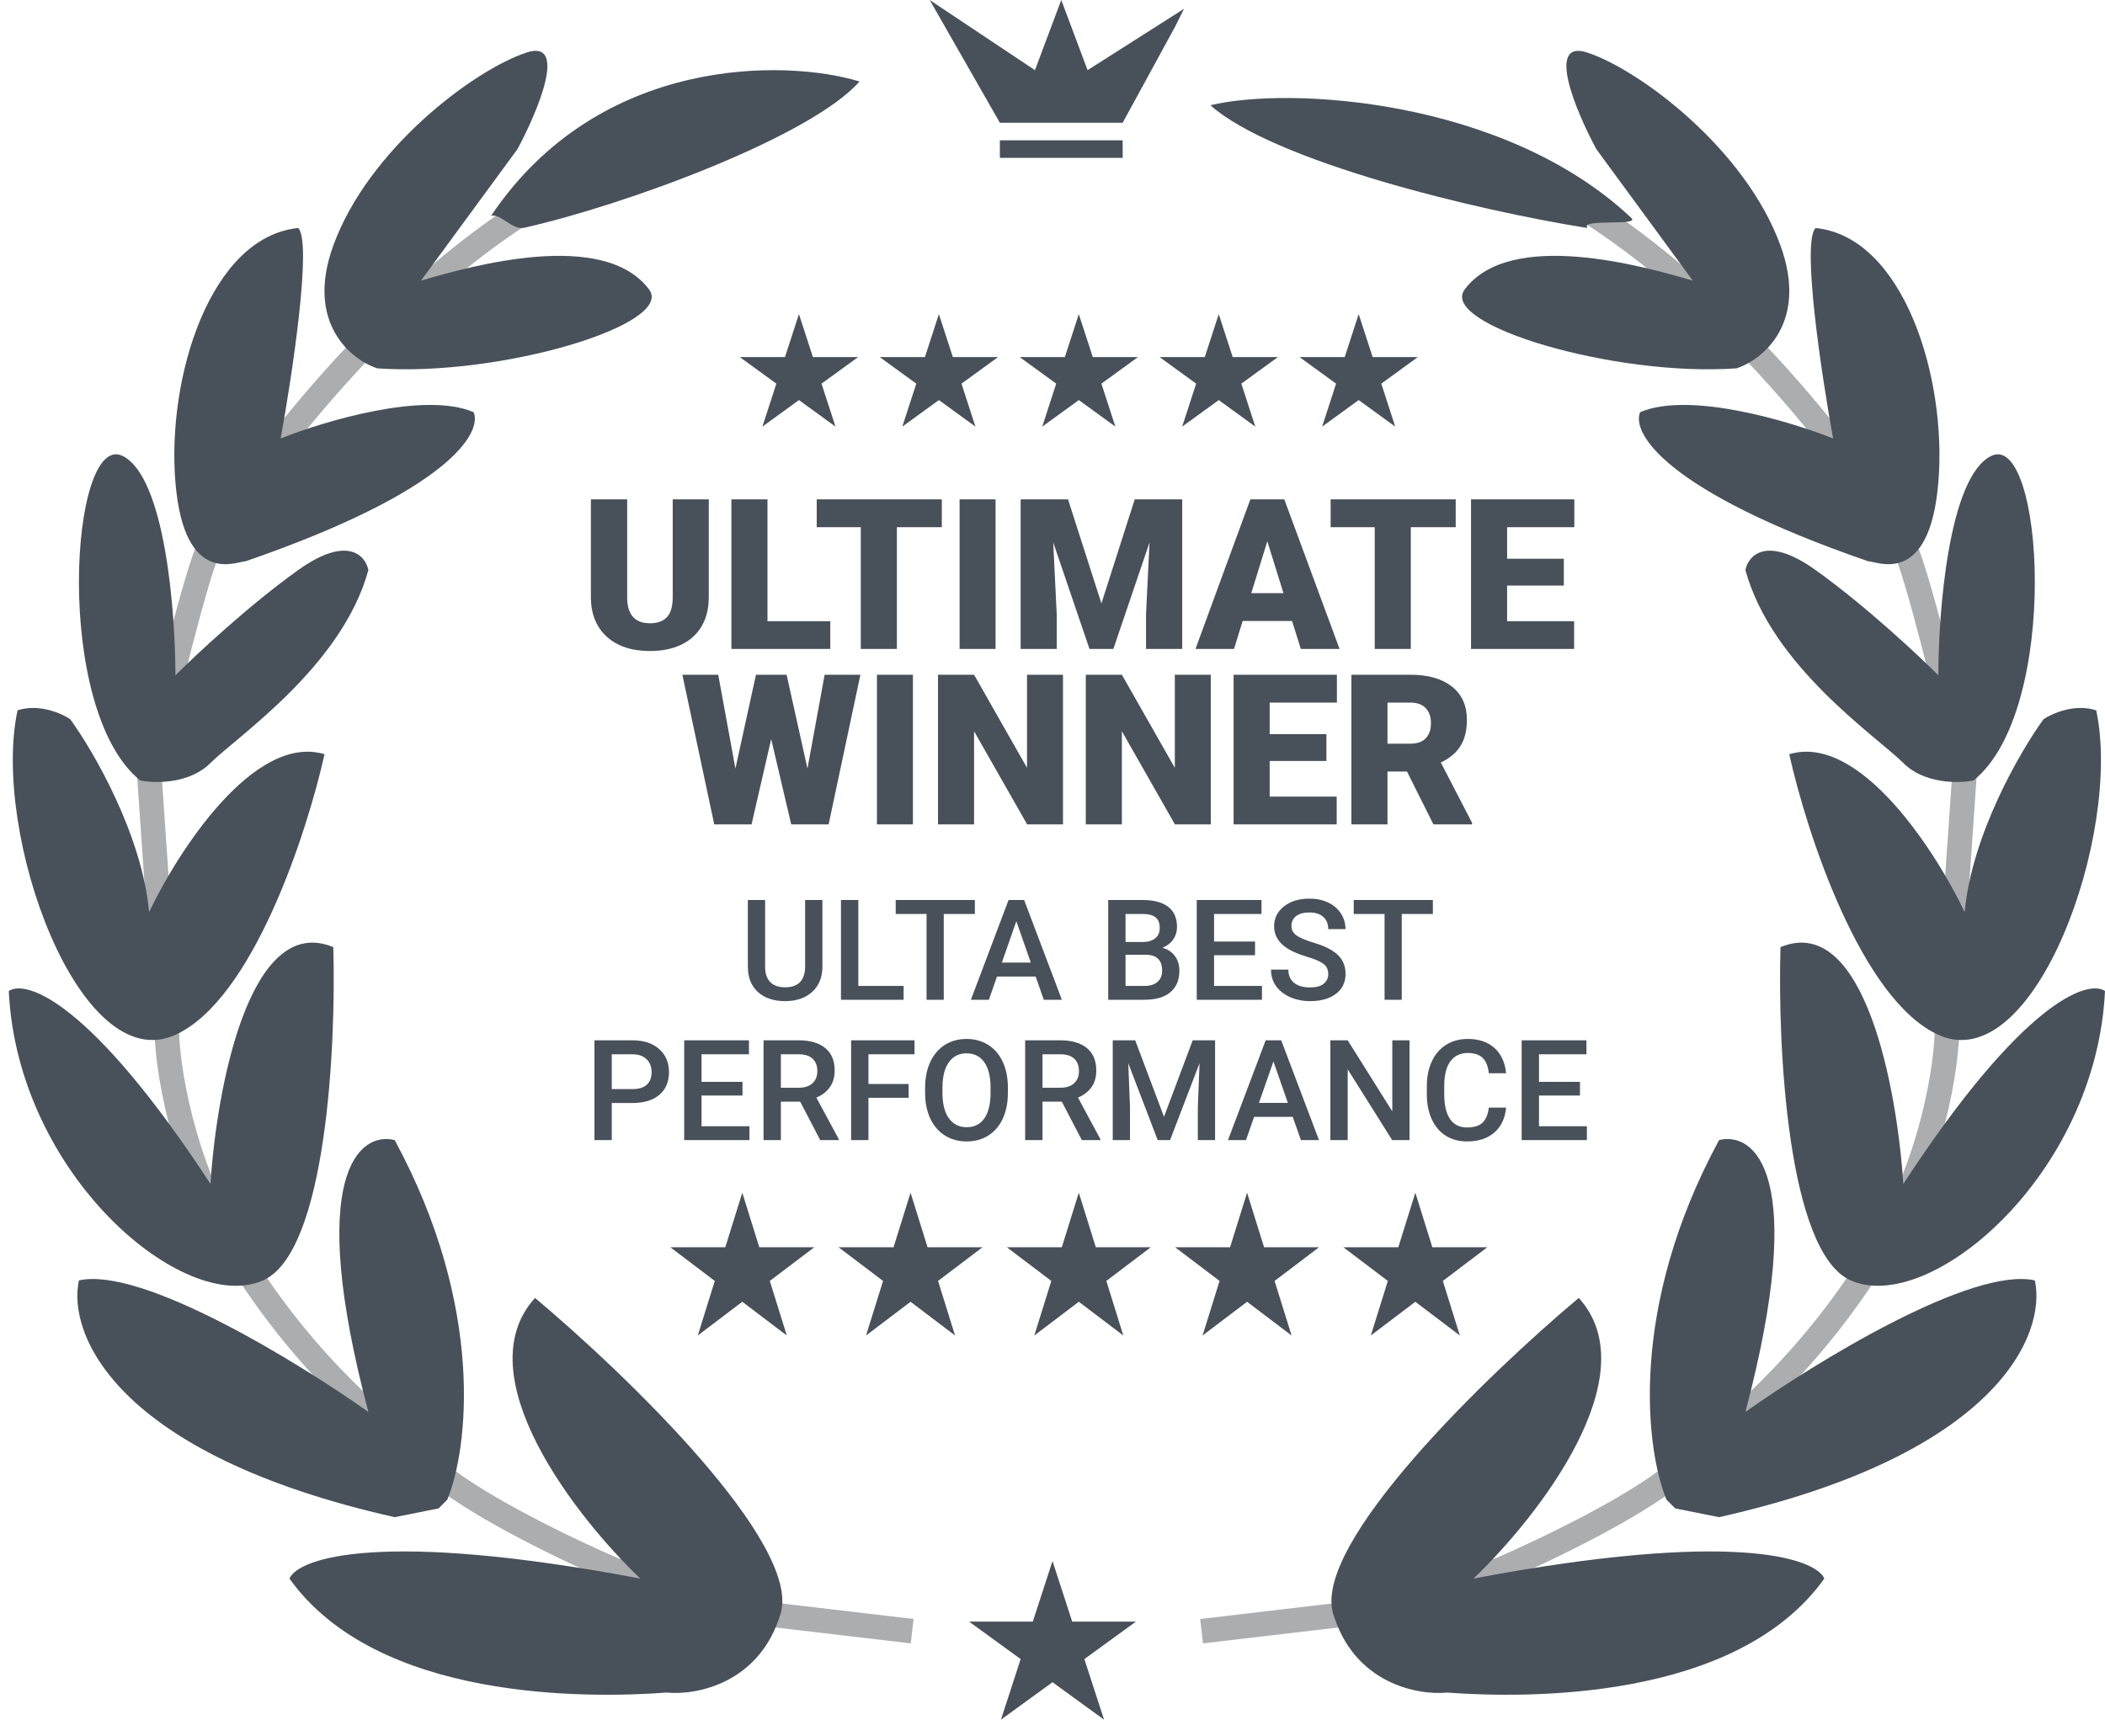
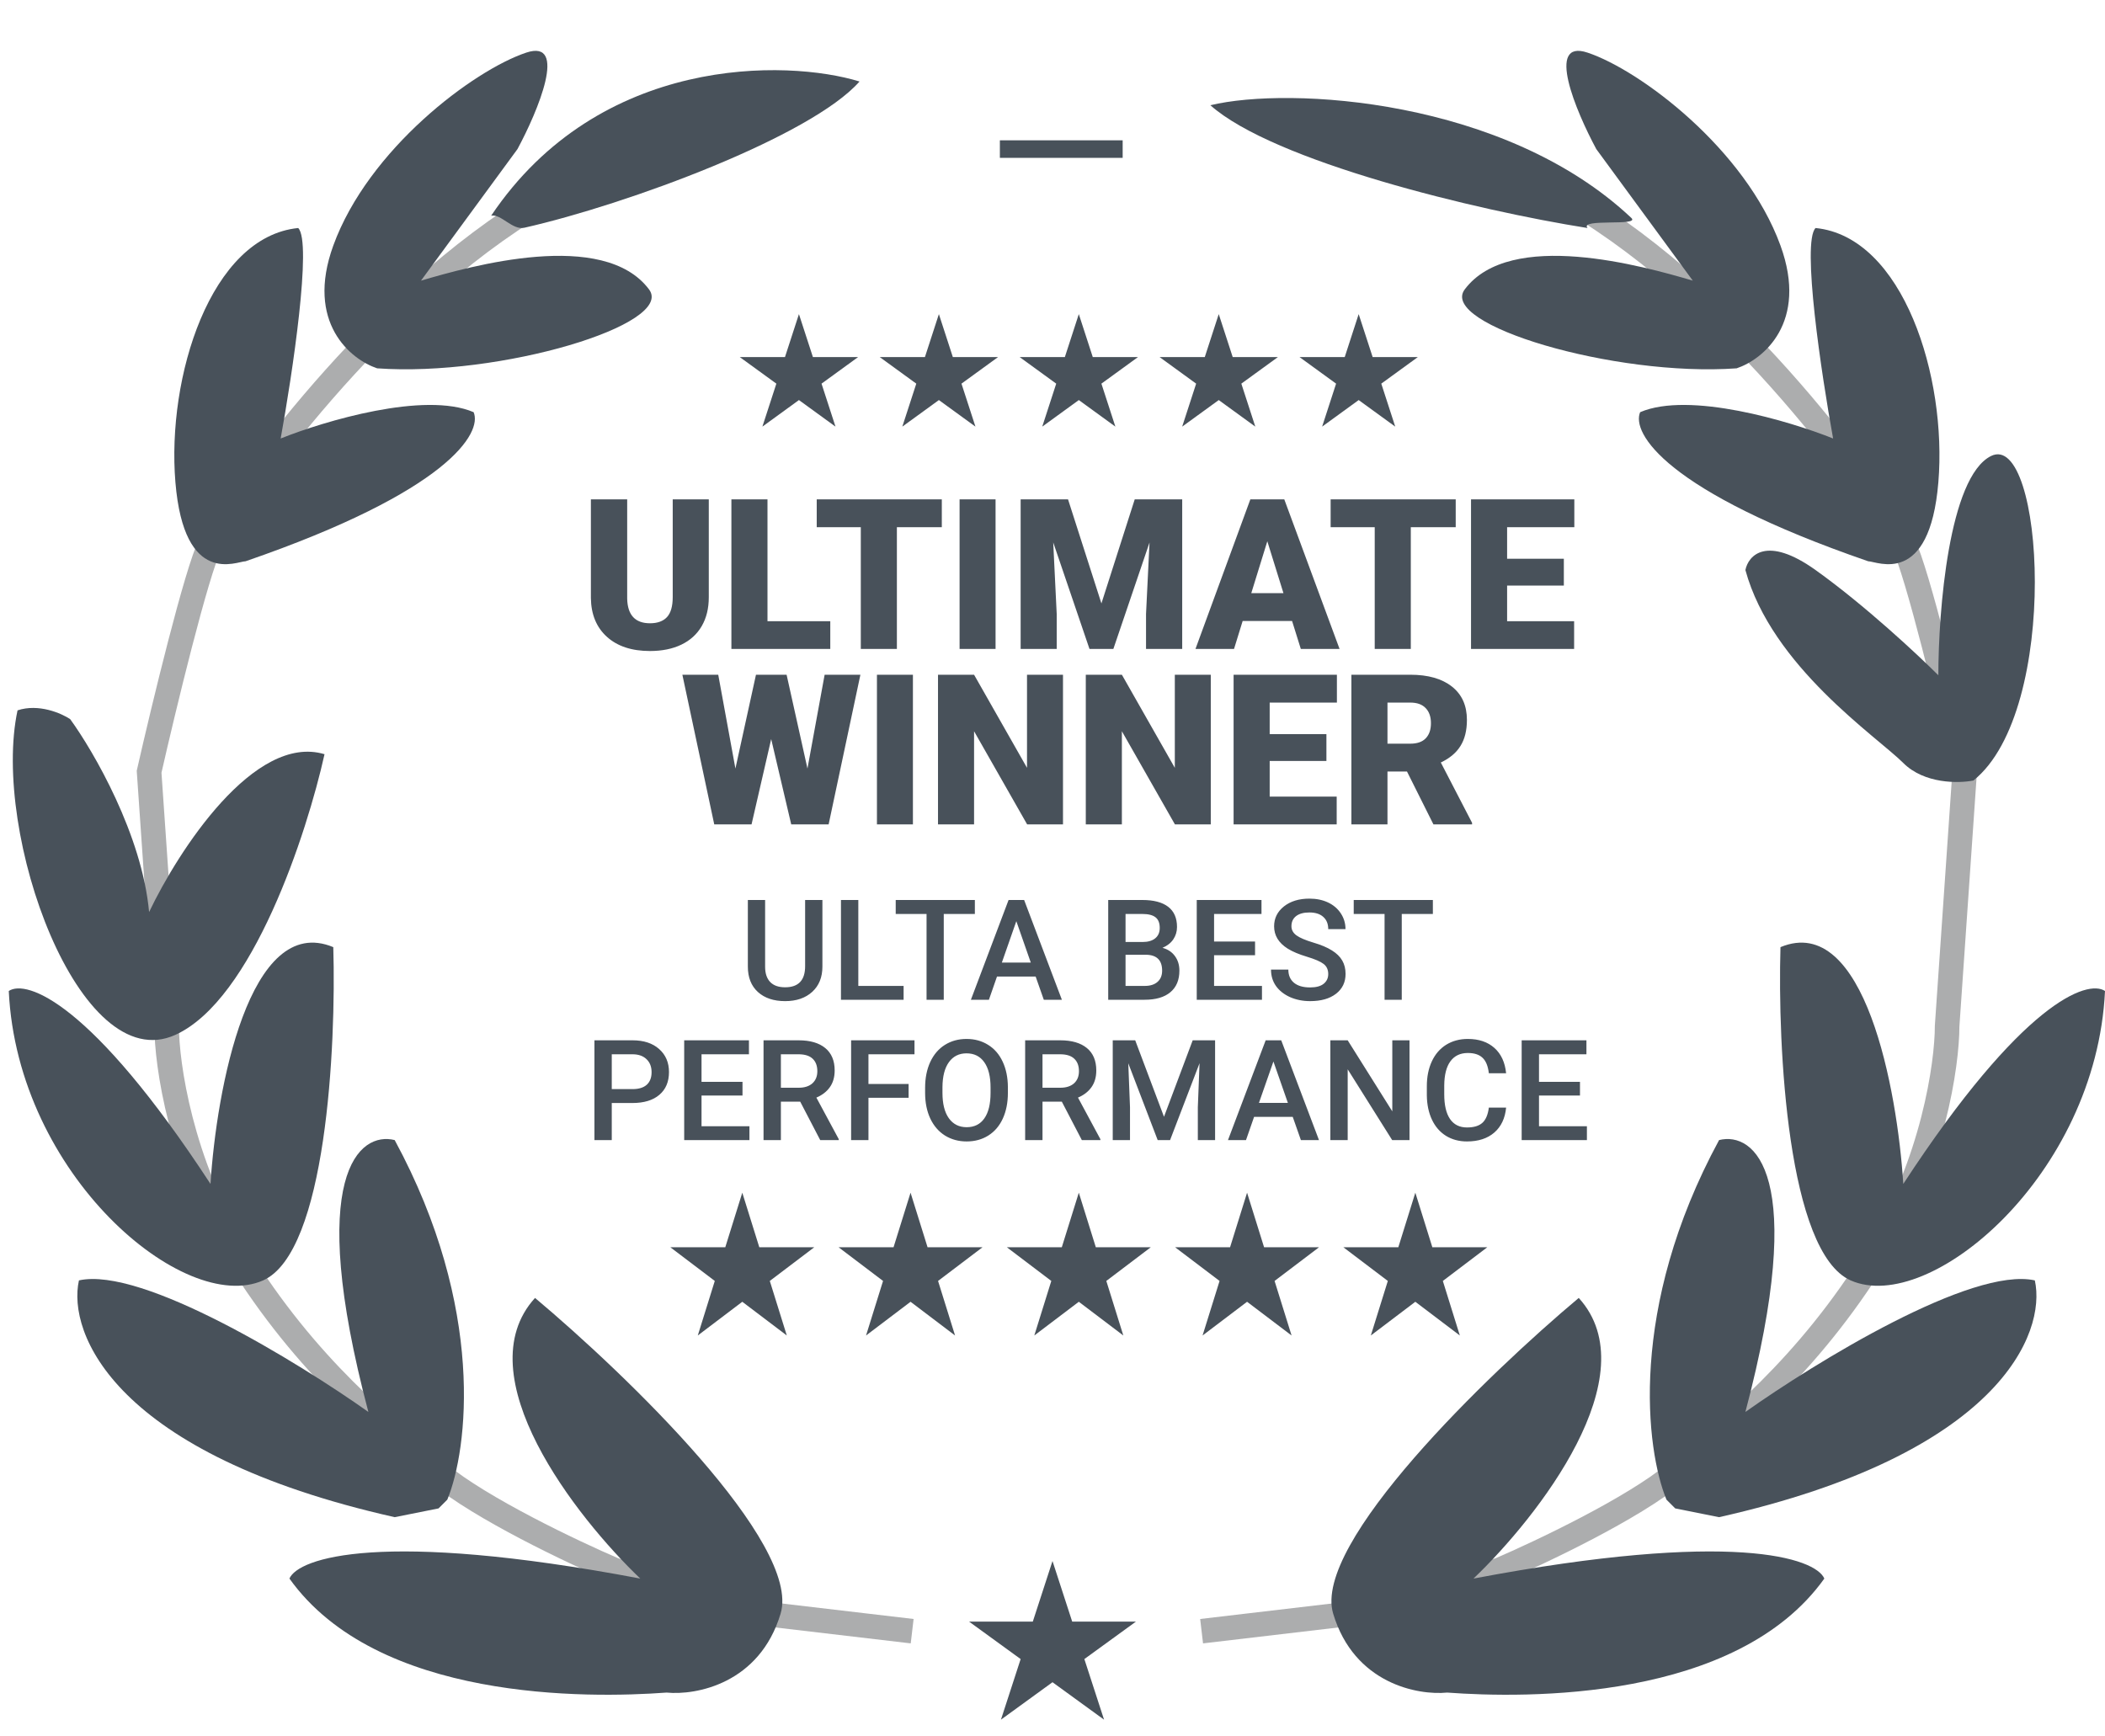
<svg xmlns="http://www.w3.org/2000/svg" width="120" height="99" viewBox="0 0 120 99" fill="none">
  <path d="M60 89L61.123 92.455H64.755L61.816 94.59L62.939 98.045L60 95.91L57.061 98.045L58.184 94.59L55.245 92.455H58.877L60 89Z" fill="#48515A" />
  <path d="M52 93L43.5 92L35 89.5C32.667 88.5 27.4 86 25 84C22 81.5 17.5 78 13.5 71.5C10.3 66.3 9.5 60.667 9.5 58.5L8.5 44C9.333 40.333 11.2 32.6 12 31C13 29 20.5 18 30 12" stroke="#ACADAE" stroke-width="1.4" />
  <path d="M44.5 92C45.7 88 35.667 78.333 30.5 74C26.5 78.4 32.833 86.5 36.5 90C21.7 87.2 17 88.833 16.5 90C21.5 97 33.5 96.833 38 96.5C39.667 96.667 43.3 96 44.5 92Z" fill="#48515A" />
  <path d="M28 12.297C34.171 3.117 44.857 3.372 49 4.647C46.238 7.777 35.775 11.65 29.897 12.983C29.208 13.139 28.57 12.182 28 12.297Z" fill="#48515A" />
  <path d="M22.5 65C27.7 74.6 26.667 82.667 25.5 85.5L25 86L22.5 86.5C6.5 82.9 3.833 76 4.5 73C8.1 72.2 17 77.667 21 80.5C17.4 66.9 20.5 64.5 22.5 65Z" fill="#48515A" />
  <path d="M15 73C18.6 71.4 19.167 59.667 19 54C14.2 52 12.333 62.167 12 67.5C5.2 57.1 1.5 55.833 0.5 56.5C1 67 10.5 75 15 73Z" fill="#48515A" />
  <path d="M10 59C14.4 57 17.5 47.5 18.5 43C14.5 41.8 10.167 48.5 8.5 52C8.1 47.6 5.333 42.833 4 41C3.5 40.667 2.2 40.1 1 40.5C-0.5 47.5 4.5 61.5 10 59Z" fill="#48515A" />
-   <path d="M7 26C9.4 27.2 10 34.833 10 38.5C11.167 37.333 14.2 34.5 17 32.5C19.8 30.5 20.833 31.667 21 32.5C19.5 38 13.5 42 12 43.5C10.8 44.7 8.833 44.667 8 44.5C3 40.5 4 24.5 7 26Z" fill="#48515A" />
  <path d="M27 23.5C24.2 22.3 18.5 24 16 25C16.667 21.333 17.8 13.8 17 13C12 13.5 9.5 21.5 10 27.5C10.5 33.5 13.5 32 14 32C25.6 28 27.5 24.667 27 23.5Z" fill="#48515A" />
  <path d="M37 16.5C34.404 13.039 26.833 15.167 24 16L29.5 8.5C30.667 6.333 32.4 2.2 30 3C27 4 21 8.5 19 14C17.4 18.4 20 20.5 21.5 21C28.5 21.5 38.5 18.5 37 16.5Z" fill="#48515A" />
  <path d="M68.5 93L77 92L85.5 89.5C87.833 88.5 93.1 86 95.5 84C98.5 81.5 103 78 107 71.5C110.2 66.3 111 60.667 111 58.5L112 44C111.167 40.333 109.3 32.6 108.5 31C107.5 29 100 18 90.5 12" stroke="#ACADAE" stroke-width="1.4" />
  <path d="M69 6C72.6 9.2 84.167 12 90.5 13C90.018 12.438 93.517 12.914 93 12.427C85.795 5.635 73.51 4.911 69 6Z" fill="#48515A" />
  <path d="M76 92C74.8 88 84.833 78.333 90 74C94 78.4 87.667 86.5 84 90C98.8 87.2 103.5 88.833 104 90C99 97 87 96.833 82.5 96.5C80.833 96.667 77.2 96 76 92Z" fill="#48515A" />
  <path d="M98 65C92.8 74.6 93.833 82.667 95 85.5L95.5 86L98 86.5C114 82.9 116.667 76 116 73C112.4 72.2 103.5 77.667 99.5 80.5C103.1 66.9 100 64.5 98 65Z" fill="#48515A" />
  <path d="M105.5 73C101.9 71.4 101.333 59.667 101.5 54C106.3 52 108.167 62.167 108.5 67.5C115.3 57.1 119 55.833 120 56.5C119.5 67 110 75 105.5 73Z" fill="#48515A" />
-   <path d="M110.5 59C106.1 57 103 47.5 102 43C106 41.8 110.333 48.5 112 52C112.4 47.6 115.167 42.833 116.5 41C117 40.667 118.3 40.1 119.5 40.5C121 47.5 116 61.5 110.5 59Z" fill="#48515A" />
  <path d="M113.5 26C111.1 27.2 110.5 34.833 110.5 38.5C109.333 37.333 106.3 34.5 103.5 32.5C100.7 30.5 99.667 31.667 99.5 32.5C101 38 107 42 108.5 43.5C109.7 44.7 111.667 44.667 112.5 44.5C117.5 40.5 116.5 24.5 113.5 26Z" fill="#48515A" />
  <path d="M93.5 23.5C96.3 22.3 102 24 104.5 25C103.833 21.333 102.7 13.8 103.5 13C108.5 13.5 111 21.5 110.5 27.5C110 33.5 107 32 106.5 32C94.9 28 93 24.667 93.5 23.5Z" fill="#48515A" />
  <path d="M83.5 16.5C86.096 13.039 93.667 15.167 96.5 16L91 8.5C89.833 6.333 88.1 2.2 90.5 3C93.5 4 99.5 8.5 101.5 14C103.1 18.4 100.5 20.5 99 21C92 21.5 82 18.5 83.5 16.5Z" fill="#48515A" />
-   <path d="M64 7L67 1.5L67.5 0.5L62 4L60.5 0L59 4L53 0L57 7H64Z" fill="#48515A" />
  <rect width="7" height="1" transform="matrix(1 0 0 -1 57 9)" fill="#48515A" />
  <path d="M42.316 68L43.285 71.109H46.421L43.884 73.031L44.853 76.141L42.316 74.219L39.779 76.141L40.748 73.031L38.211 71.109H41.347L42.316 68Z" fill="#48515A" />
  <path d="M51.908 68L52.877 71.109H56.013L53.476 73.031L54.445 76.141L51.908 74.219L49.371 76.141L50.34 73.031L47.803 71.109H50.939L51.908 68Z" fill="#48515A" />
  <path d="M61.5 68L62.469 71.109H65.605L63.068 73.031L64.037 76.141L61.5 74.219L58.963 76.141L59.932 73.031L57.395 71.109H60.531L61.5 68Z" fill="#48515A" />
  <path d="M71.092 68L72.061 71.109H75.197L72.66 73.031L73.629 76.141L71.092 74.219L68.555 76.141L69.524 73.031L66.987 71.109H70.123L71.092 68Z" fill="#48515A" />
  <path d="M80.684 68L81.653 71.109H84.789L82.252 73.031L83.221 76.141L80.684 74.219L78.147 76.141L79.116 73.031L76.579 71.109H79.715L80.684 68Z" fill="#48515A" />
  <path d="M45.545 17.909L46.342 20.359H48.917L46.833 21.873L47.629 24.323L45.545 22.809L43.462 24.323L44.258 21.873L42.173 20.359H44.749L45.545 17.909Z" fill="#48515A" />
  <path d="M53.523 17.909L54.319 20.359H56.895L54.811 21.873L55.607 24.323L53.523 22.809L51.439 24.323L52.235 21.873L50.151 20.359H52.727L53.523 17.909Z" fill="#48515A" />
  <path d="M61.5 17.909L62.296 20.359H64.872L62.788 21.873L63.584 24.323L61.5 22.809L59.416 24.323L60.212 21.873L58.128 20.359H60.704L61.5 17.909Z" fill="#48515A" />
  <path d="M69.477 17.909L70.273 20.359H72.849L70.765 21.873L71.561 24.323L69.477 22.809L67.393 24.323L68.189 21.873L66.105 20.359H68.681L69.477 17.909Z" fill="#48515A" />
  <path d="M77.454 17.909L78.251 20.359H80.826L78.743 21.873L79.538 24.323L77.454 22.809L75.371 24.323L76.167 21.873L74.083 20.359H76.659L77.454 17.909Z" fill="#48515A" />
  <path d="M40.406 28.469V34.053C40.406 34.685 40.272 35.234 40.002 35.699C39.732 36.16 39.346 36.512 38.842 36.754C38.338 36.996 37.742 37.117 37.055 37.117C36.016 37.117 35.197 36.848 34.6 36.309C34.002 35.77 33.697 35.031 33.685 34.094V28.469H35.754V34.135C35.777 35.068 36.211 35.535 37.055 35.535C37.48 35.535 37.803 35.418 38.022 35.184C38.24 34.949 38.35 34.568 38.35 34.041V28.469H40.406ZM43.752 35.418H47.332V37H41.695V28.469H43.752V35.418ZM53.69 30.057H51.129V37H49.072V30.057H46.559V28.469H53.69V30.057ZM56.754 37H54.703V28.469H56.754V37ZM60.885 28.469L62.789 34.404L64.688 28.469H67.394V37H65.332V35.008L65.531 30.93L63.469 37H62.109L60.041 30.924L60.24 35.008V37H58.184V28.469H60.885ZM73.658 35.406H70.84L70.348 37H68.15L71.279 28.469H73.213L76.365 37H74.156L73.658 35.406ZM71.332 33.818H73.166L72.246 30.859L71.332 33.818ZM82.986 30.057H80.426V37H78.369V30.057H75.856V28.469H82.986V30.057ZM89.15 33.385H85.916V35.418H89.736V37H83.859V28.469H89.748V30.057H85.916V31.855H89.15V33.385ZM46.031 43.818L47.01 38.469H49.049L47.238 47H45.105L43.963 42.137L42.844 47H40.717L38.9 38.469H40.945L41.924 43.818L43.096 38.469H44.842L46.031 43.818ZM52.043 47H49.992V38.469H52.043V47ZM60.598 47H58.553L55.529 41.691V47H53.473V38.469H55.529L58.547 43.777V38.469H60.598V47ZM69.023 47H66.978L63.955 41.691V47H61.898V38.469H63.955L66.973 43.777V38.469H69.023V47ZM75.615 43.385H72.381V45.418H76.201V47H70.324V38.469H76.213V40.057H72.381V41.855H75.615V43.385ZM80.209 43.988H79.096V47H77.039V38.469H80.397C81.408 38.469 82.199 38.693 82.769 39.143C83.34 39.592 83.625 40.227 83.625 41.047C83.625 41.641 83.504 42.133 83.262 42.523C83.023 42.914 82.648 43.23 82.137 43.473L83.918 46.912V47H81.715L80.209 43.988ZM79.096 42.4H80.397C80.787 42.4 81.08 42.299 81.275 42.096C81.475 41.889 81.574 41.602 81.574 41.234C81.574 40.867 81.475 40.58 81.275 40.373C81.076 40.162 80.783 40.057 80.397 40.057H79.096V42.4Z" fill="#48515A" />
  <path d="M46.883 51.312V55.113C46.883 55.717 46.689 56.197 46.301 56.551C45.915 56.902 45.401 57.078 44.758 57.078C44.107 57.078 43.59 56.905 43.207 56.559C42.824 56.21 42.633 55.727 42.633 55.109V51.312H43.617V55.117C43.617 55.497 43.714 55.788 43.906 55.988C44.099 56.189 44.383 56.289 44.758 56.289C45.518 56.289 45.898 55.888 45.898 55.086V51.312H46.883ZM48.93 56.211H51.512V57H47.941V51.312H48.93V56.211ZM55.574 52.109H53.801V57H52.82V52.109H51.062V51.312H55.574V52.109ZM59.039 55.676H56.836L56.375 57H55.348L57.496 51.312H58.383L60.535 57H59.504L59.039 55.676ZM57.113 54.879H58.762L57.938 52.52L57.113 54.879ZM63.176 57V51.312H65.125C65.768 51.312 66.258 51.441 66.594 51.699C66.93 51.957 67.098 52.341 67.098 52.852C67.098 53.112 67.027 53.346 66.887 53.555C66.746 53.763 66.54 53.925 66.269 54.039C66.577 54.122 66.814 54.28 66.981 54.512C67.15 54.741 67.234 55.017 67.234 55.34C67.234 55.874 67.062 56.284 66.719 56.57C66.378 56.857 65.888 57 65.25 57H63.176ZM64.164 54.434V56.211H65.262C65.572 56.211 65.814 56.134 65.988 55.98C66.163 55.827 66.25 55.613 66.25 55.34C66.25 54.749 65.948 54.447 65.344 54.434H64.164ZM64.164 53.707H65.133C65.44 53.707 65.68 53.638 65.852 53.5C66.026 53.359 66.113 53.161 66.113 52.906C66.113 52.625 66.033 52.422 65.871 52.297C65.712 52.172 65.463 52.109 65.125 52.109H64.164V53.707ZM71.547 54.461H69.211V56.211H71.941V57H68.223V51.312H71.914V52.109H69.211V53.68H71.547V54.461ZM75.719 55.535C75.719 55.285 75.63 55.092 75.453 54.957C75.279 54.822 74.962 54.685 74.504 54.547C74.046 54.409 73.681 54.255 73.41 54.086C72.892 53.76 72.633 53.336 72.633 52.812C72.633 52.354 72.819 51.977 73.191 51.68C73.566 51.383 74.052 51.234 74.648 51.234C75.044 51.234 75.397 51.307 75.707 51.453C76.017 51.599 76.26 51.807 76.438 52.078C76.615 52.346 76.703 52.645 76.703 52.973H75.719C75.719 52.676 75.625 52.444 75.438 52.277C75.253 52.108 74.987 52.023 74.641 52.023C74.318 52.023 74.066 52.092 73.887 52.23C73.71 52.368 73.621 52.561 73.621 52.809C73.621 53.017 73.717 53.191 73.91 53.332C74.103 53.47 74.421 53.605 74.863 53.738C75.306 53.868 75.662 54.018 75.93 54.188C76.198 54.354 76.394 54.547 76.519 54.766C76.644 54.982 76.707 55.236 76.707 55.527C76.707 56.001 76.525 56.379 76.16 56.66C75.798 56.939 75.306 57.078 74.684 57.078C74.272 57.078 73.893 57.003 73.547 56.852C73.203 56.698 72.935 56.487 72.742 56.219C72.552 55.95 72.457 55.638 72.457 55.281H73.445C73.445 55.604 73.552 55.854 73.766 56.031C73.979 56.208 74.285 56.297 74.684 56.297C75.027 56.297 75.285 56.228 75.457 56.09C75.632 55.949 75.719 55.764 75.719 55.535ZM81.684 52.109H79.91V57H78.93V52.109H77.172V51.312H81.684V52.109ZM34.875 62.887V65H33.887V59.312H36.062C36.698 59.312 37.202 59.478 37.574 59.809C37.949 60.139 38.137 60.577 38.137 61.121C38.137 61.678 37.953 62.112 37.586 62.422C37.221 62.732 36.71 62.887 36.051 62.887H34.875ZM34.875 62.094H36.062C36.414 62.094 36.682 62.012 36.867 61.848C37.052 61.681 37.145 61.441 37.145 61.129C37.145 60.822 37.051 60.577 36.863 60.395C36.676 60.21 36.418 60.115 36.09 60.109H34.875V62.094ZM42.328 62.461H39.992V64.211H42.723V65H39.004V59.312H42.695V60.109H39.992V61.68H42.328V62.461ZM45.617 62.809H44.516V65H43.527V59.312H45.527C46.184 59.312 46.69 59.46 47.047 59.754C47.404 60.048 47.582 60.474 47.582 61.031C47.582 61.411 47.49 61.73 47.305 61.988C47.122 62.243 46.867 62.44 46.539 62.578L47.816 64.949V65H46.758L45.617 62.809ZM44.516 62.016H45.531C45.865 62.016 46.125 61.932 46.312 61.766C46.5 61.596 46.594 61.366 46.594 61.074C46.594 60.77 46.507 60.534 46.332 60.367C46.16 60.2 45.902 60.115 45.559 60.109H44.516V62.016ZM51.797 62.59H49.508V65H48.52V59.312H52.133V60.109H49.508V61.801H51.797V62.59ZM57.457 62.305C57.457 62.862 57.361 63.352 57.168 63.773C56.975 64.193 56.699 64.516 56.34 64.742C55.983 64.966 55.572 65.078 55.105 65.078C54.645 65.078 54.233 64.966 53.871 64.742C53.512 64.516 53.233 64.194 53.035 63.777C52.84 63.361 52.741 62.88 52.738 62.336V62.016C52.738 61.461 52.836 60.971 53.031 60.547C53.229 60.122 53.507 59.798 53.863 59.574C54.223 59.348 54.634 59.234 55.098 59.234C55.561 59.234 55.971 59.346 56.328 59.57C56.688 59.792 56.965 60.112 57.16 60.531C57.355 60.948 57.454 61.434 57.457 61.988V62.305ZM56.469 62.008C56.469 61.378 56.349 60.895 56.109 60.559C55.872 60.223 55.535 60.055 55.098 60.055C54.671 60.055 54.336 60.223 54.094 60.559C53.854 60.892 53.732 61.365 53.727 61.977V62.305C53.727 62.93 53.848 63.413 54.09 63.754C54.335 64.095 54.673 64.266 55.105 64.266C55.543 64.266 55.879 64.099 56.113 63.766C56.35 63.432 56.469 62.945 56.469 62.305V62.008ZM60.531 62.809H59.43V65H58.441V59.312H60.441C61.098 59.312 61.604 59.46 61.961 59.754C62.318 60.048 62.496 60.474 62.496 61.031C62.496 61.411 62.404 61.73 62.219 61.988C62.036 62.243 61.781 62.44 61.453 62.578L62.73 64.949V65H61.672L60.531 62.809ZM59.43 62.016H60.445C60.779 62.016 61.039 61.932 61.227 61.766C61.414 61.596 61.508 61.366 61.508 61.074C61.508 60.77 61.421 60.534 61.246 60.367C61.074 60.2 60.816 60.115 60.473 60.109H59.43V62.016ZM64.715 59.312L66.356 63.672L67.992 59.312H69.269V65H68.285V63.125L68.383 60.617L66.703 65H65.996L64.32 60.621L64.418 63.125V65H63.434V59.312H64.715ZM73.695 63.676H71.492L71.031 65H70.004L72.152 59.312H73.039L75.191 65H74.16L73.695 63.676ZM71.769 62.879H73.418L72.594 60.52L71.769 62.879ZM80.352 65H79.363L76.828 60.965V65H75.84V59.312H76.828L79.371 63.363V59.312H80.352V65ZM85.859 63.148C85.802 63.755 85.578 64.229 85.188 64.57C84.797 64.909 84.277 65.078 83.629 65.078C83.176 65.078 82.776 64.971 82.43 64.758C82.086 64.542 81.82 64.236 81.633 63.84C81.445 63.444 81.348 62.984 81.34 62.461V61.93C81.34 61.393 81.435 60.921 81.625 60.512C81.815 60.103 82.087 59.788 82.441 59.566C82.798 59.345 83.21 59.234 83.676 59.234C84.303 59.234 84.809 59.405 85.191 59.746C85.574 60.087 85.797 60.569 85.859 61.191H84.875C84.828 60.783 84.708 60.488 84.516 60.309C84.326 60.126 84.046 60.035 83.676 60.035C83.246 60.035 82.915 60.193 82.684 60.508C82.454 60.82 82.337 61.28 82.332 61.887V62.391C82.332 63.005 82.441 63.474 82.66 63.797C82.882 64.12 83.204 64.281 83.629 64.281C84.017 64.281 84.309 64.194 84.504 64.019C84.699 63.845 84.823 63.555 84.875 63.148H85.859ZM90.07 62.461H87.734V64.211H90.465V65H86.746V59.312H90.438V60.109H87.734V61.68H90.07V62.461Z" fill="#48515A" />
</svg>